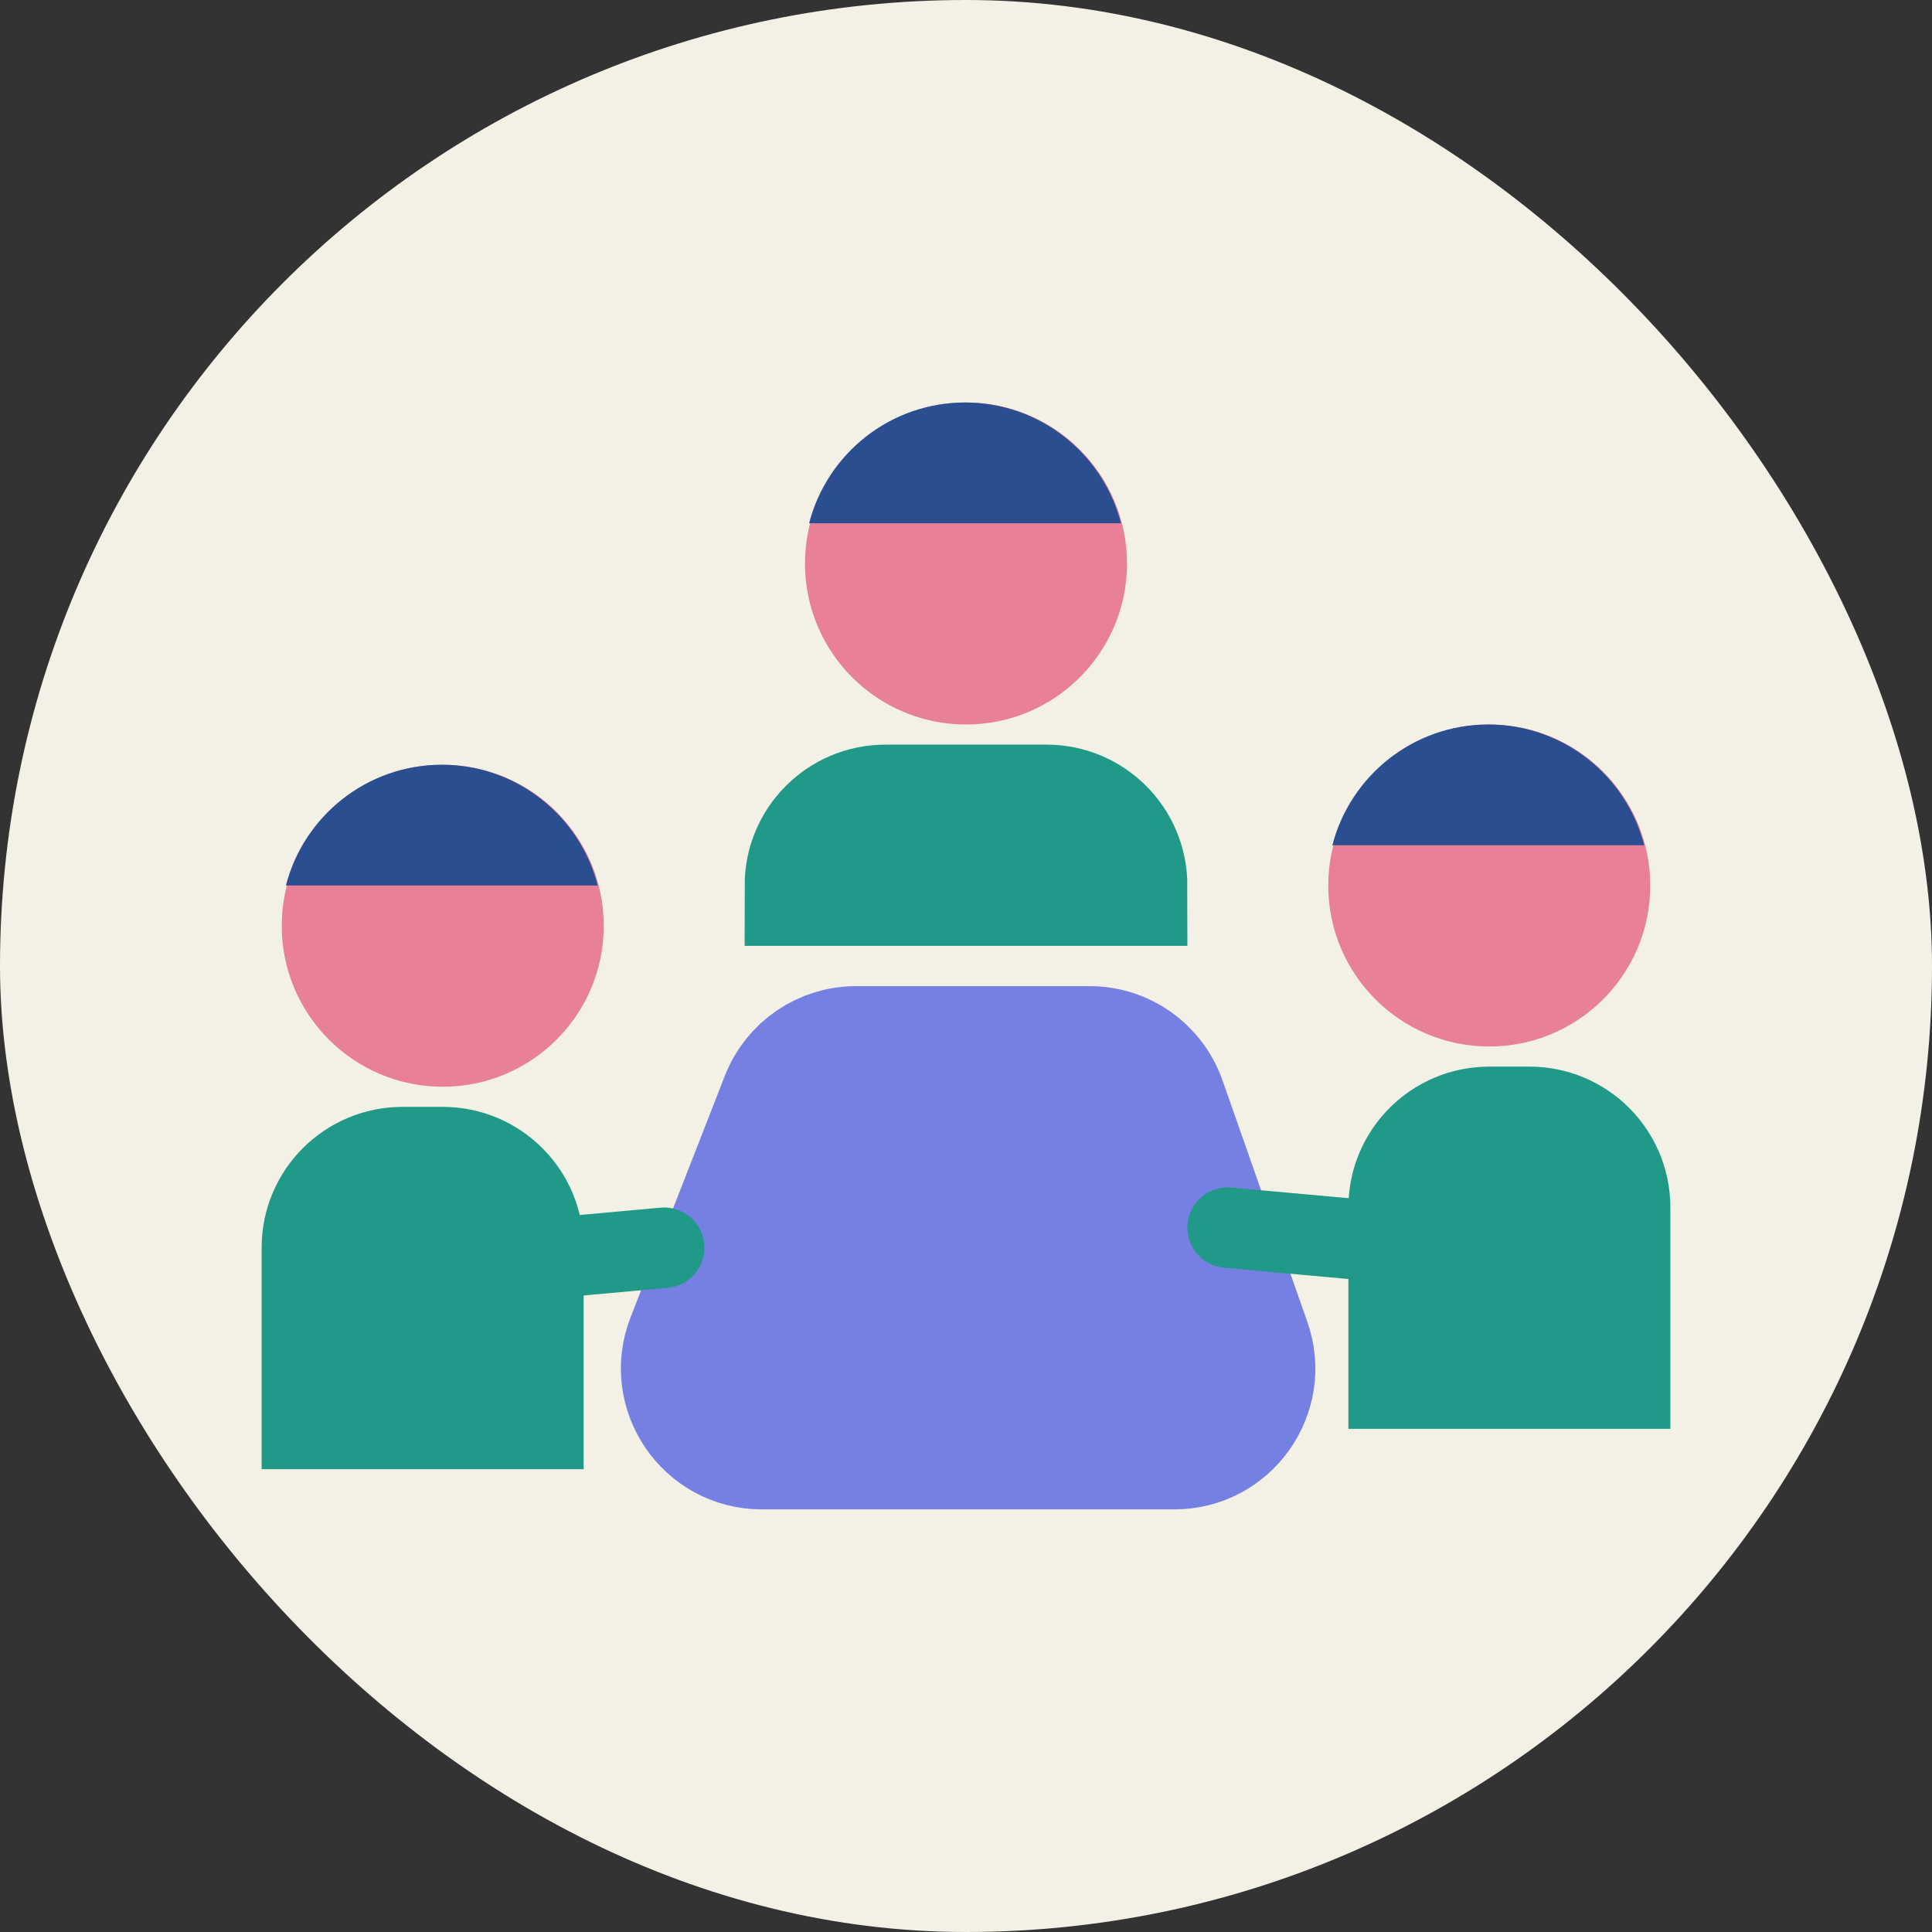
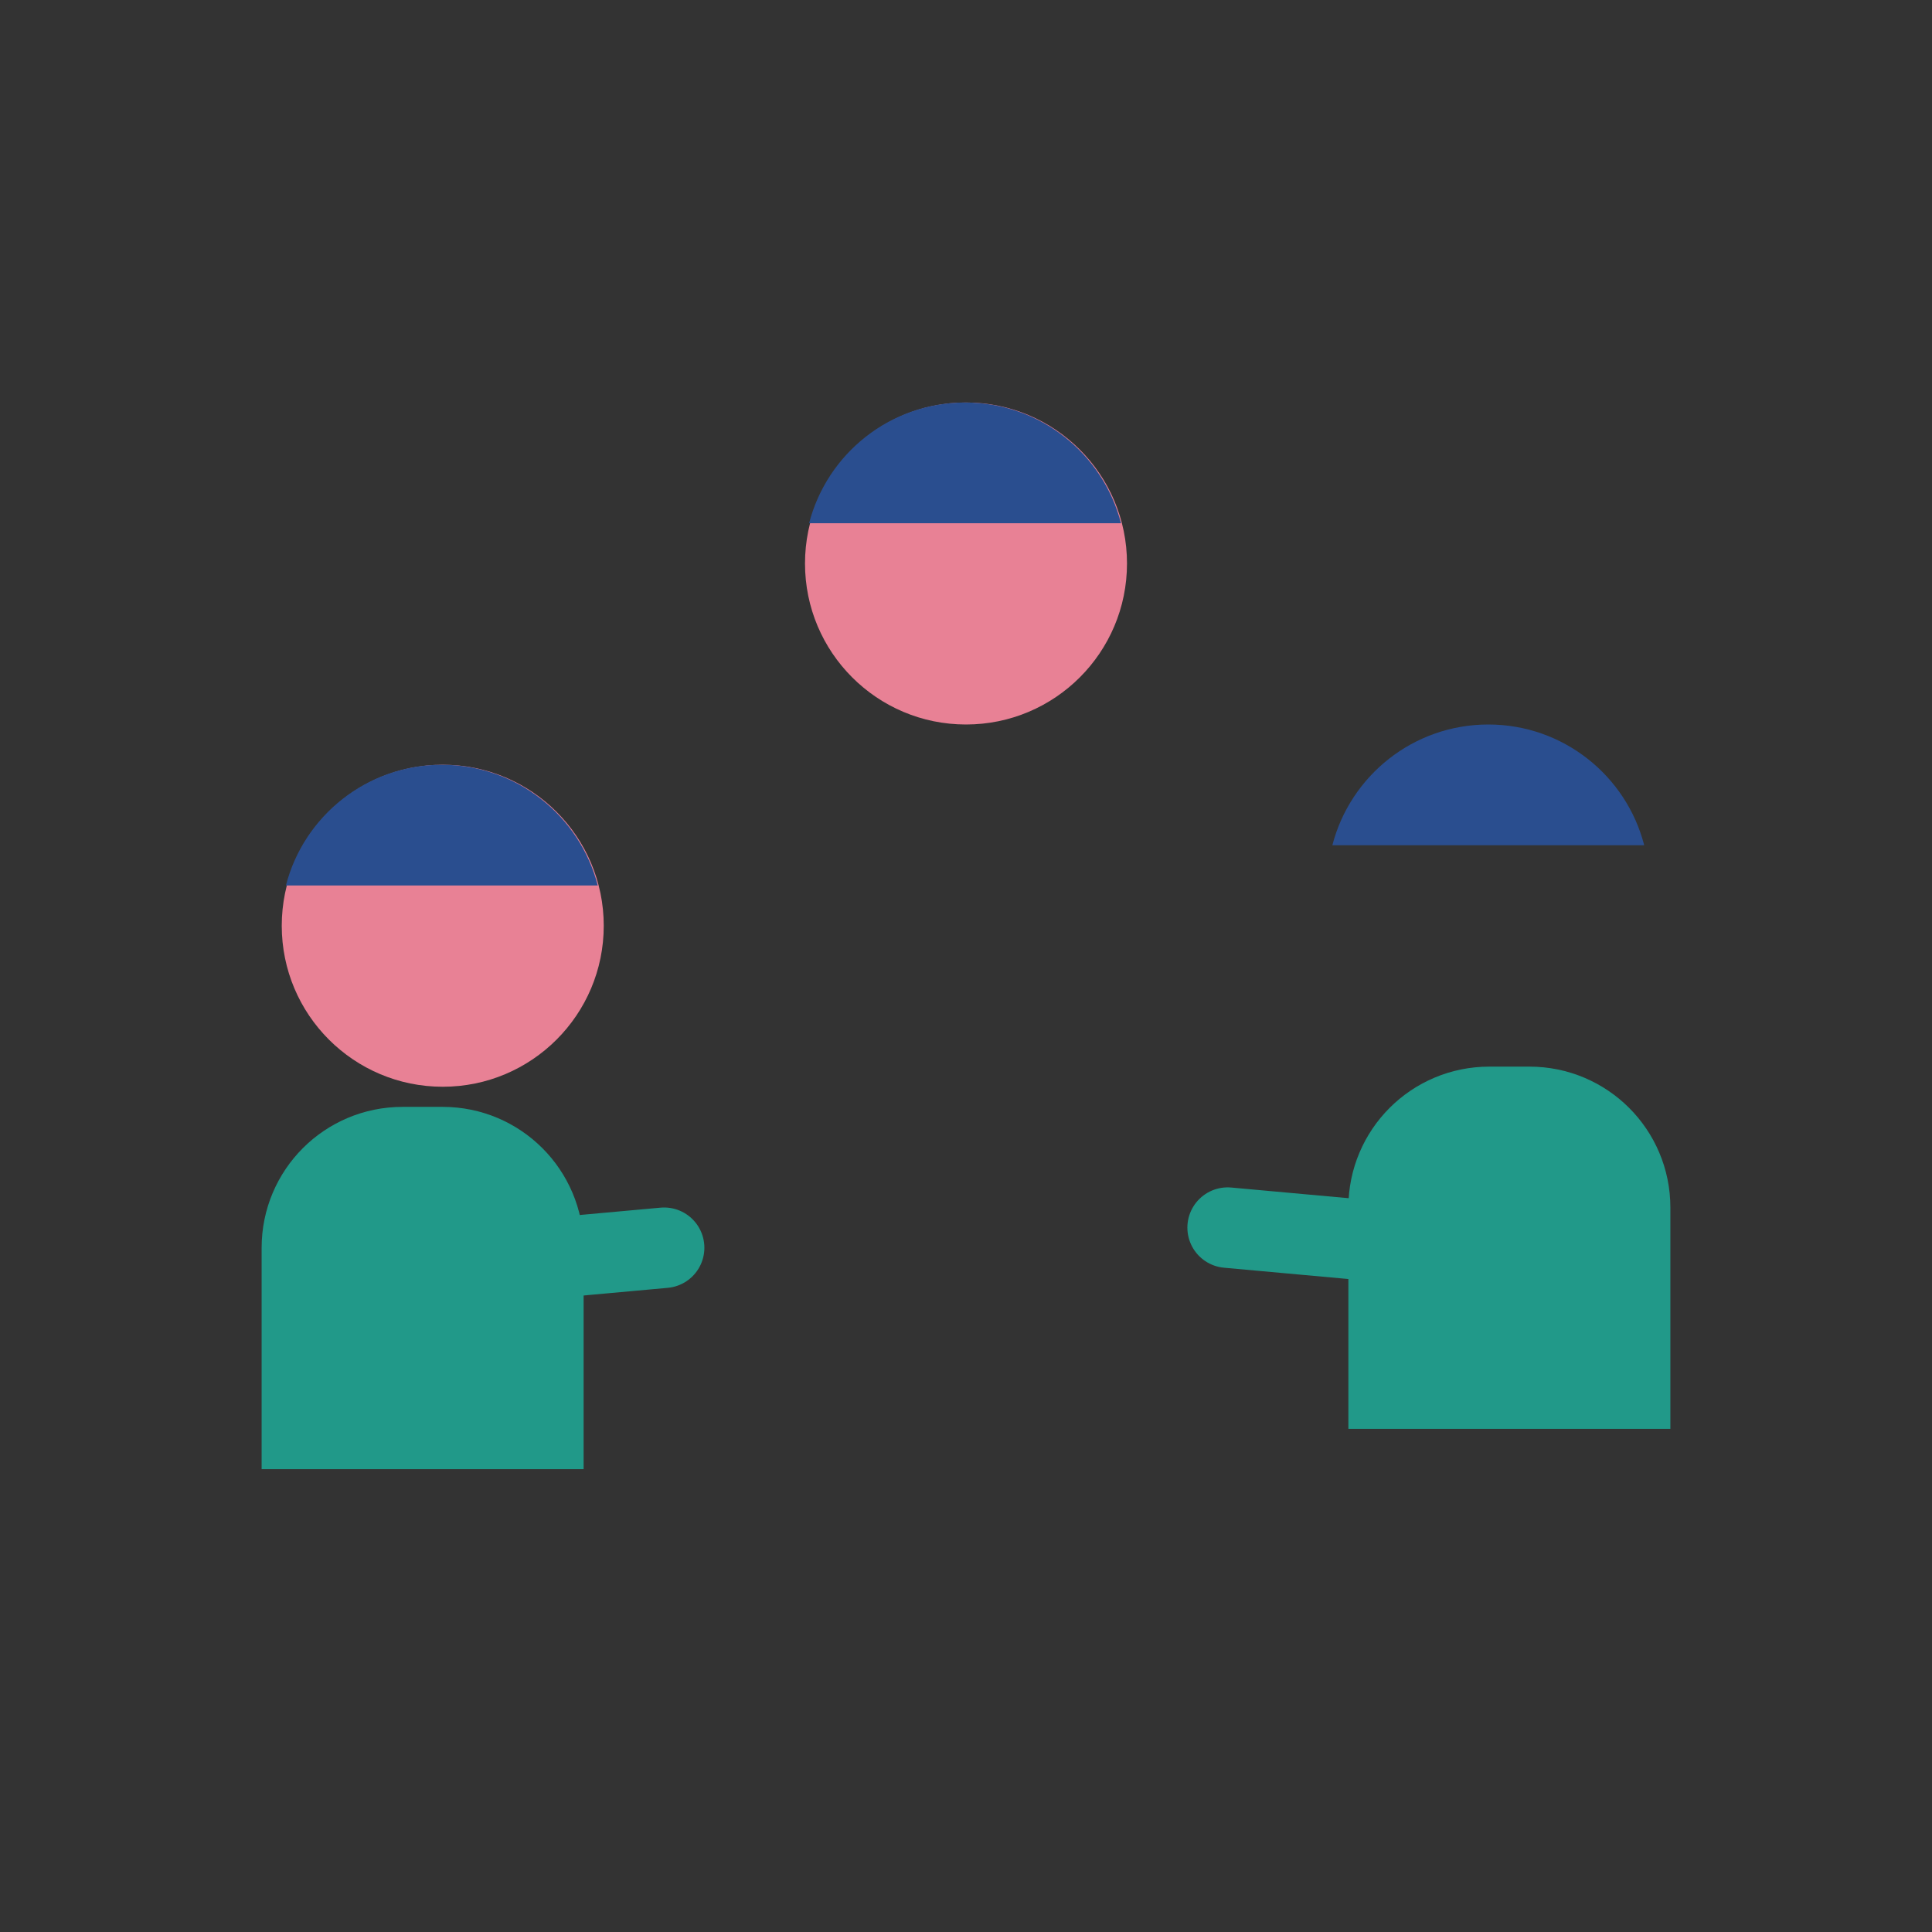
<svg xmlns="http://www.w3.org/2000/svg" width="48" height="48" viewBox="0 0 48 48" fill="none">
  <rect x="0" y="0" width="48" height="48" fill="#333333" stroke="none" />
-   <rect width="48" height="48" rx="24" fill="#F3F0E5" />
  <circle cx="24" cy="14" r="4" fill="#E88195" />
  <path fill-rule="evenodd" clip-rule="evenodd" d="M27.851 13H20.102C20.547 11.275 22.113 10 23.977 10C25.84 10 27.407 11.275 27.851 13Z" fill="#2A4E8F" />
  <circle cx="11" cy="23" r="4" fill="#E88195" />
  <path fill-rule="evenodd" clip-rule="evenodd" d="M14.851 22H7.103C7.547 20.275 9.113 19 10.976 19C12.84 19 14.406 20.275 14.851 22Z" fill="#2A4E8F" />
-   <circle cx="37" cy="22" r="4" fill="#E88195" />
  <path fill-rule="evenodd" clip-rule="evenodd" d="M40.85 21H33.102C33.547 19.275 35.113 18 36.977 18C38.84 18 40.407 19.275 40.85 21Z" fill="#2A4E8F" />
  <path d="M8 31V35H13V31C13 29.895 12.105 29 11 29H10C8.895 29 8 29.895 8 31Z" fill="#219989" stroke="#219989" stroke-width="3" stroke-linecap="round" />
  <path d="M35 30V34H40V30C40 28.895 39.105 28 38 28H37C35.895 28 35 28.895 35 30Z" fill="#219989" stroke="#219989" stroke-width="3" stroke-linecap="round" />
-   <path d="M27.07 26H21.269C20.445 26 19.705 26.505 19.406 27.273L17.064 33.273C16.552 34.584 17.52 36 18.927 36H29.178C30.556 36 31.522 34.638 31.065 33.337L28.957 27.337C28.676 26.536 27.92 26 27.07 26Z" fill="#7680E2" stroke="#7680E2" stroke-width="3" stroke-linecap="round" />
  <path d="M36 31L30.5 30.5" stroke="#219989" stroke-width="2" stroke-linecap="round" />
  <path d="M16.5 31L11 31.5" stroke="#219989" stroke-width="2" stroke-linecap="round" />
-   <path d="M26 20H22C20.895 20 20 20.895 20 22H28C28 20.895 27.105 20 26 20Z" fill="#219989" stroke="#219989" stroke-width="3" stroke-linecap="round" />
</svg>